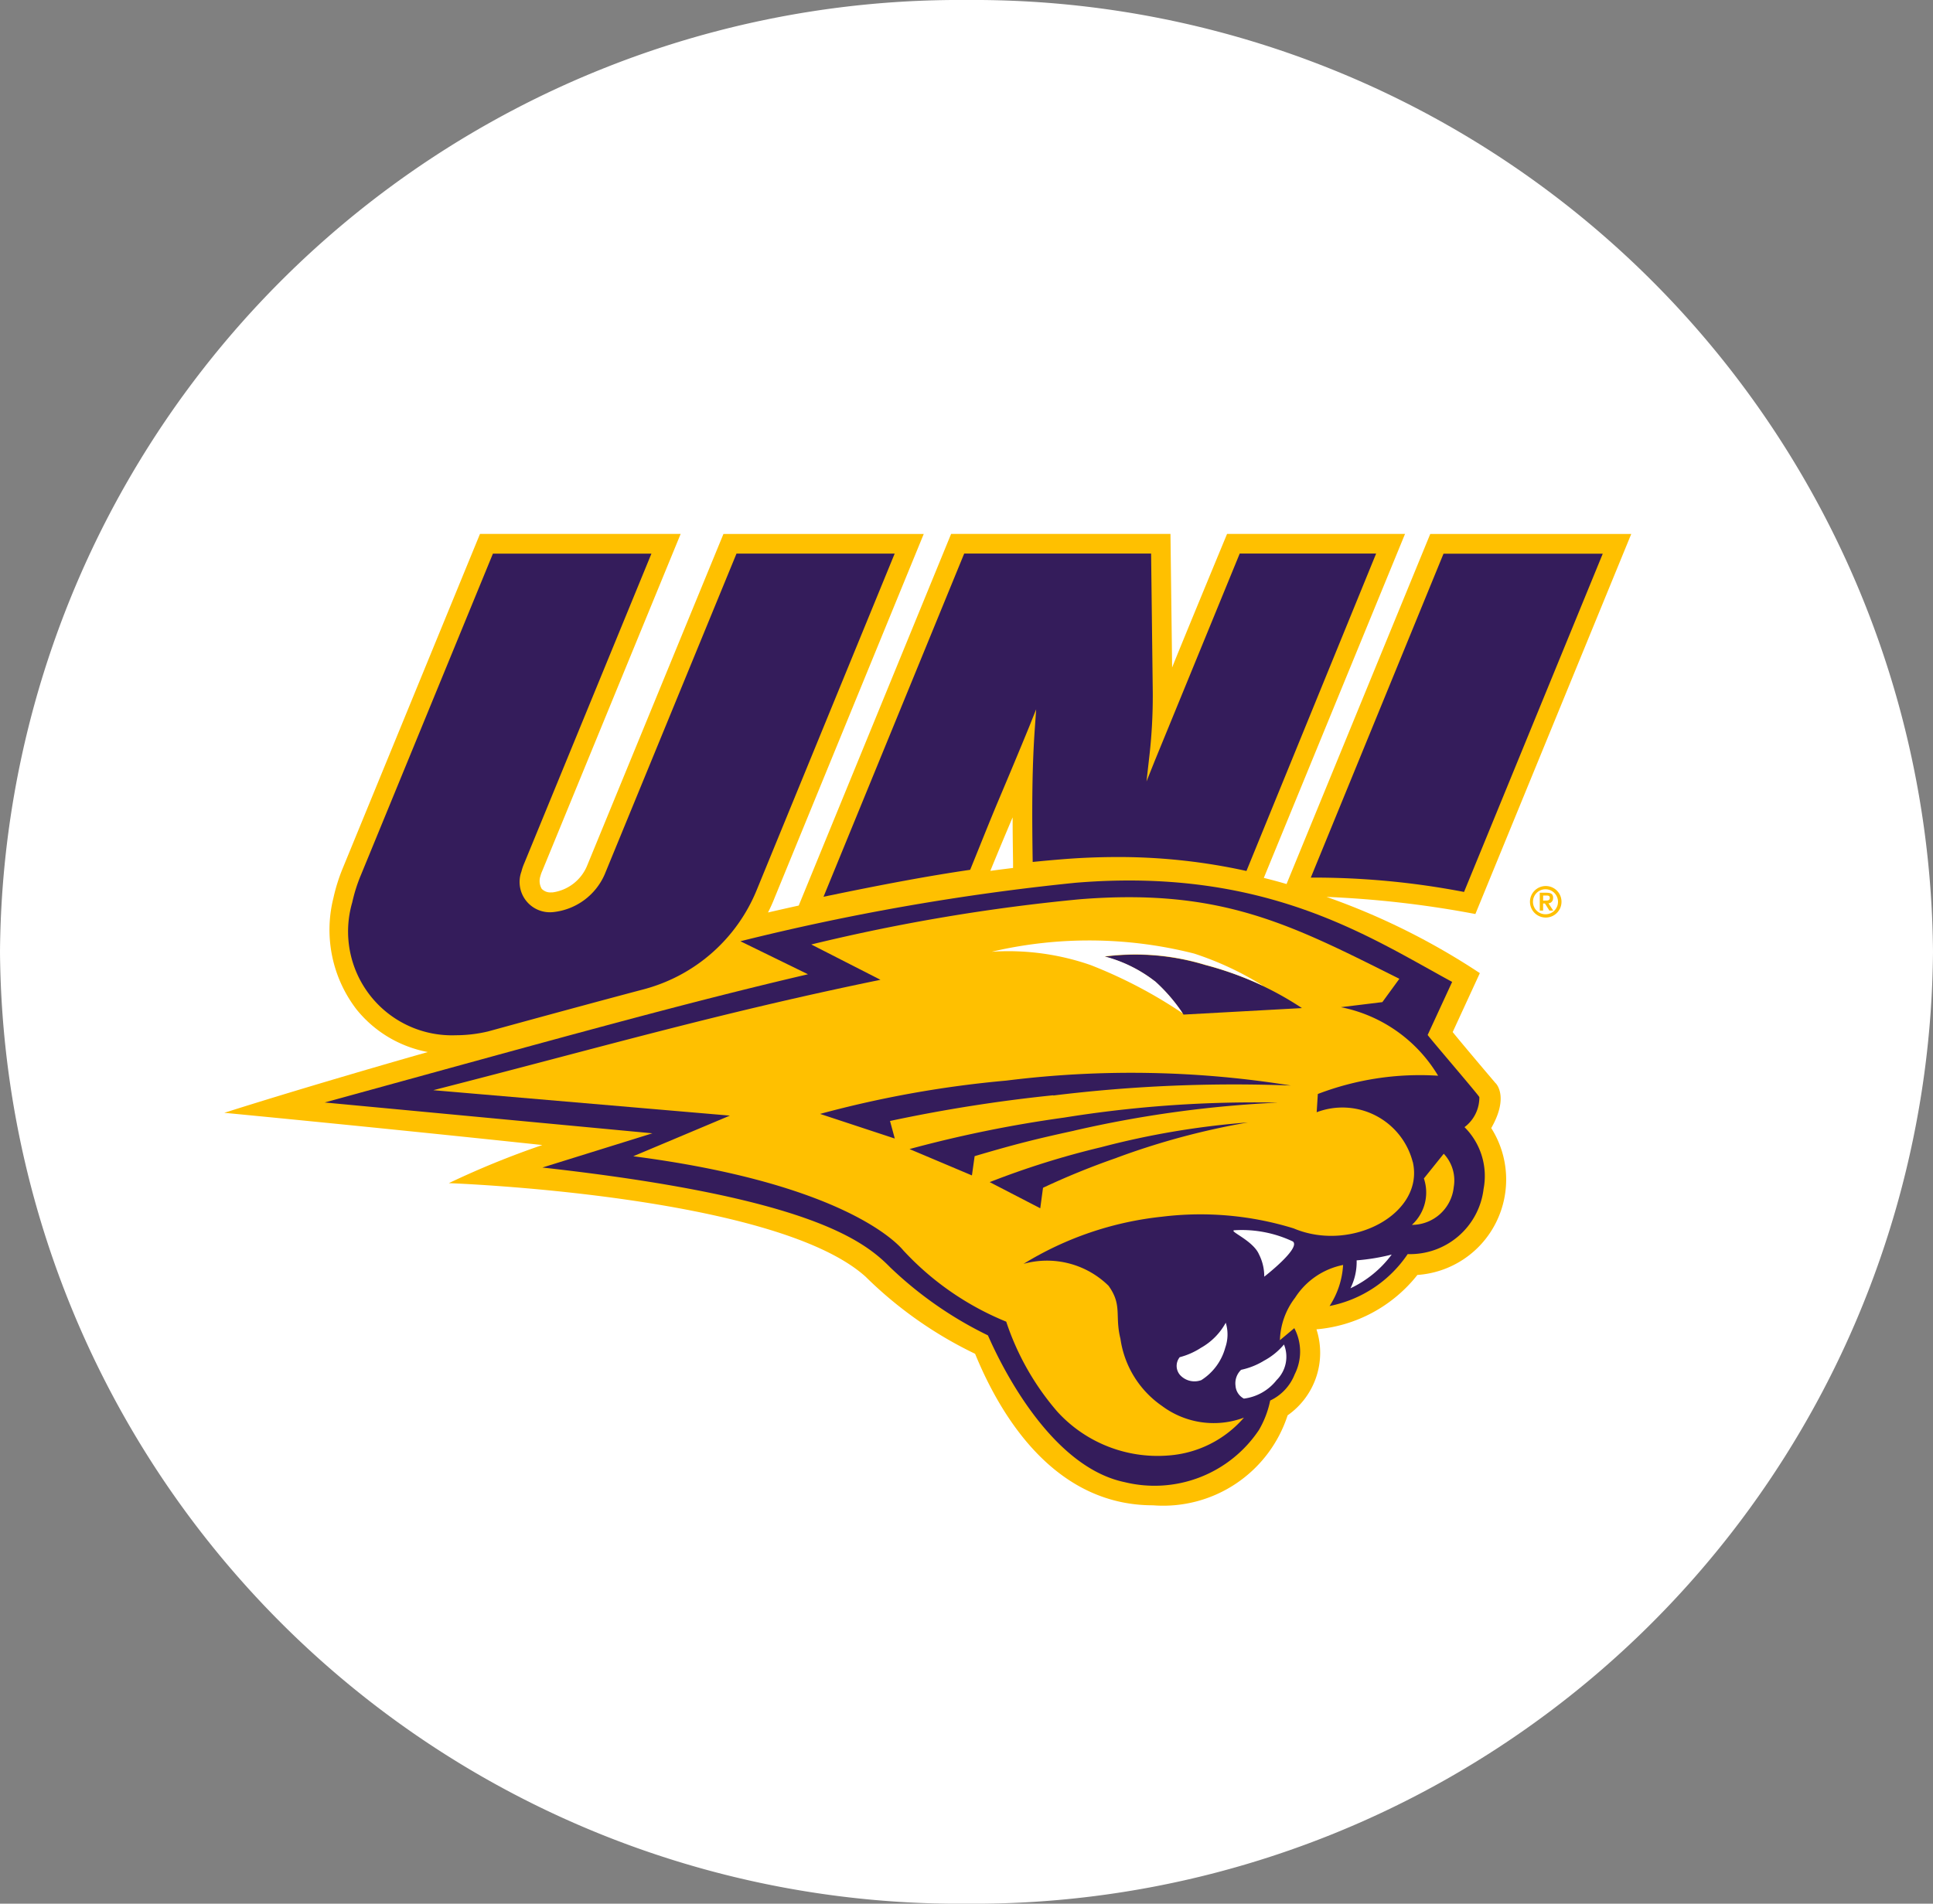
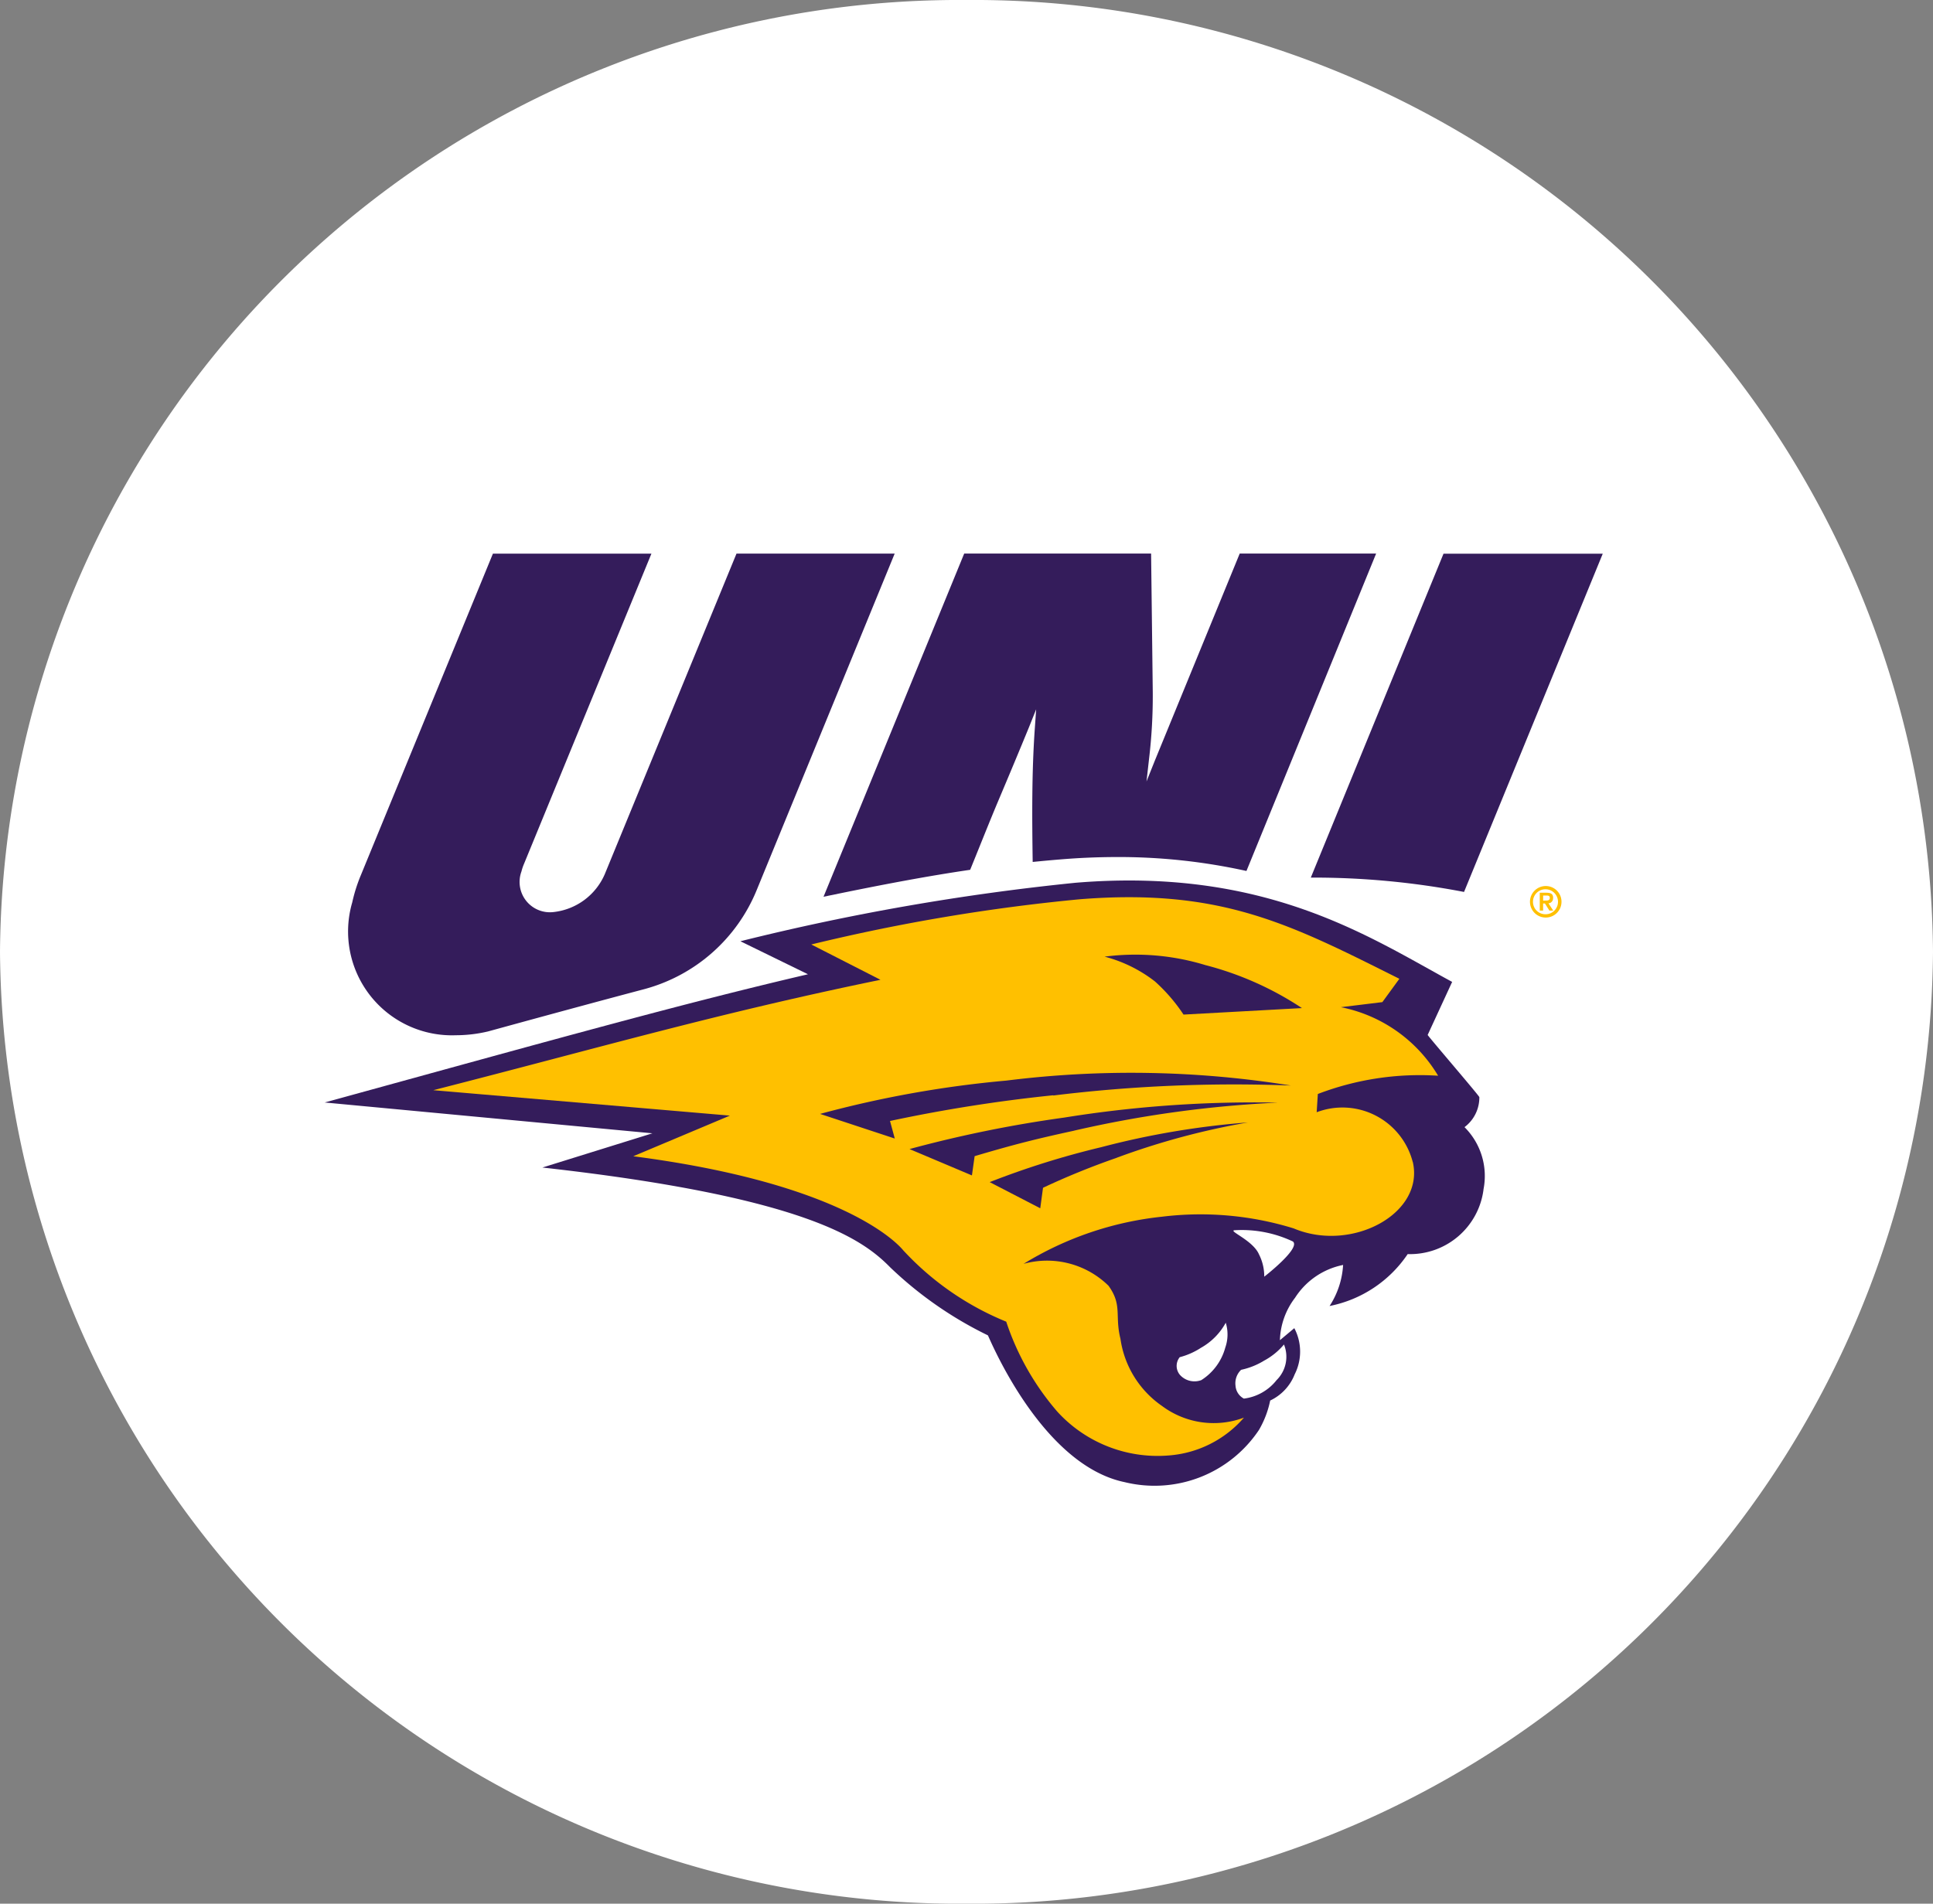
<svg xmlns="http://www.w3.org/2000/svg" id="northern-iowa-logo" width="58" height="57.133" viewBox="0 0 58 57.133">
  <rect x="0" y="0" width="58" height="57.133" fill="#808080" stroke="none" />
  <defs>
    <clipPath id="clip-path">
      <rect id="Rectangle_3817" data-name="Rectangle 3817" width="58" height="57.133" fill="none" />
    </clipPath>
  </defs>
  <g id="Group_6725" data-name="Group 6725" clip-path="url(#clip-path)">
    <path id="Path_12886" data-name="Path 12886" d="M58,28.567A28.786,28.786,0,0,1,29,57.133,28.786,28.786,0,0,1,0,28.567,28.786,28.786,0,0,1,29,0,28.786,28.786,0,0,1,58,28.567" fill="#fff" />
-     <path id="Path_12887" data-name="Path 12887" d="M61.319,71.661s-.936-1.1-1.289-1.536l.815-1.769a20.821,20.821,0,0,0-4.6-2.288,30.678,30.678,0,0,1,4.466.514l4.677-11.406H59.357L55.045,65.682q-.34-.1-.682-.184L58.6,55.175h-5.34S51.8,58.7,51.612,59.184l-.05-4.009H44.98L40.408,66.328c-.323.071-.631.141-.922.208a4.84,4.84,0,0,0,.2-.445l4.473-10.915H38.149l-4.1,9.978a1.316,1.316,0,0,1-1.026.779h-.042a.354.354,0,0,1-.154-.022.36.36,0,0,1-.131-.086.465.465,0,0,1-.039-.381.971.971,0,0,1,.054-.152l4.154-10.117H30.844L26.736,65.184a5.4,5.4,0,0,0-.291.922,3.922,3.922,0,0,0,.7,3.346,3.6,3.6,0,0,0,2.133,1.272c-3.857,1.1-6.106,1.824-6.106,1.824s4.452.425,9.543.967a26.132,26.132,0,0,0-2.806,1.144s9.783.348,12.507,2.809A12.167,12.167,0,0,0,45.7,79.78c.765,1.868,2.375,4.547,5.335,4.547a3.925,3.925,0,0,0,4.042-2.7,2.291,2.291,0,0,0,.866-2.581,4.33,4.33,0,0,0,3.028-1.632,2.855,2.855,0,0,0,2.357-1.569,2.886,2.886,0,0,0-.141-2.839c.547-.957.131-1.348.131-1.348M46.826,63.675c0,.468.007.924.013,1.356V65.2q-.341.041-.682.087c.216-.529.443-1.073.67-1.608" transform="translate(-16.442 -39.151)" fill="#ffc000" />
    <path id="Path_12888" data-name="Path 12888" d="M158.484,92v-.152h.1c.062,0,.1.012.1.07s-.038.08-.095.08Zm.3-.076c0-.119-.056-.16-.213-.16h-.188V92.3h.1v-.214h.055l.134.214h.115l-.143-.218a.148.148,0,0,0,.056-.015.14.14,0,0,0,.046-.036.142.142,0,0,0,.035-.108Zm-.218.486a.373.373,0,0,1-.355-.222.379.379,0,0,1,.073-.414.376.376,0,0,1,.54.524.364.364,0,0,1-.258.112m0-.847a.473.473,0,1,0,.469.472.471.471,0,0,0-.469-.472" transform="translate(-112.182 -64.972)" fill="#ffc000" fill-rule="evenodd" />
    <path id="Path_12889" data-name="Path 12889" d="M68.32,100.27a2.222,2.222,0,0,1-2.275,1.936,3.685,3.685,0,0,1-2.344,1.558,2.51,2.51,0,0,0,.406-1.232,2.23,2.23,0,0,0-1.441.984,2.2,2.2,0,0,0-.455,1.274l.432-.361a1.509,1.509,0,0,1,.011,1.386,1.455,1.455,0,0,1-.735.786,2.894,2.894,0,0,1-.337.883,3.767,3.767,0,0,1-4.026,1.567c-2.538-.524-4.089-4.4-4.108-4.407a11.493,11.493,0,0,1-2.926-2.036c-.8-.813-2.457-2.109-10.44-3l3.3-1.027-9.832-.925c7.034-1.934,10.759-2.975,14.5-3.848l-2.027-.991a71,71,0,0,1,10.044-1.754c5.725-.478,8.84,1.635,11.312,2.974l-.735,1.593c.118.162,1.552,1.83,1.551,1.866a1.112,1.112,0,0,1-.445.9,2.069,2.069,0,0,1,.569,1.87" transform="translate(-23.807 -64.569)" fill="#341c5b" fill-rule="evenodd" />
    <path id="Path_12890" data-name="Path 12890" d="M128.336,131.058a2.194,2.194,0,0,1-.673.265.559.559,0,0,0-.168.477.473.473,0,0,0,.251.387,1.482,1.482,0,0,0,.982-.556.984.984,0,0,0,.221-1.068,2.03,2.03,0,0,1-.612.493m.88-3.584a3.582,3.582,0,0,0-1.727-.339c-.278,0,.523.288.71.727a1.449,1.449,0,0,1,.157.668s1.115-.863.856-1.059" transform="translate(-90.423 -90.213)" fill="#fff" fill-rule="evenodd" />
    <path id="Path_12891" data-name="Path 12891" d="M74.156,100.667a2.178,2.178,0,0,0-2.882-1.492l.035-.548a8.561,8.561,0,0,1,3.609-.548A4.393,4.393,0,0,0,72,96.022l1.245-.152.51-.7c-3.247-1.623-5.325-2.727-9.588-2.387A56.717,56.717,0,0,0,56.11,94.14L58.186,95.2c-4.921,1.012-8.372,2.024-13.418,3.313l8.9.763-2.9,1.22c6.324.82,7.939,2.627,8.1,2.822a8.642,8.642,0,0,0,3.091,2.142,7.951,7.951,0,0,0,1.533,2.7,4.071,4.071,0,0,0,3.346,1.315,3.307,3.307,0,0,0,2.254-1.135,2.593,2.593,0,0,1-2.458-.35,2.953,2.953,0,0,1-1.248-2.018c-.175-.7.063-1.005-.357-1.589a2.633,2.633,0,0,0-2.55-.658,9.9,9.9,0,0,1,4.154-1.415,9.479,9.479,0,0,1,3.951.351c1.733.733,3.937-.44,3.573-2" transform="translate(-31.767 -65.795)" fill="#ffc000" fill-rule="evenodd" />
    <path id="Path_12892" data-name="Path 12892" d="M122.3,137.44a2.165,2.165,0,0,1-.642.285.416.416,0,0,0,.017.543.587.587,0,0,0,.631.145,1.672,1.672,0,0,0,.719-.977,1.192,1.192,0,0,0,.014-.745,1.916,1.916,0,0,1-.738.749" transform="translate(-86.26 -96.994)" fill="#fff" fill-rule="evenodd" />
-     <path id="Path_12893" data-name="Path 12893" d="M146.233,119.976a1.315,1.315,0,0,1-.36,1.393,1.264,1.264,0,0,0,1.256-1.135,1.169,1.169,0,0,0-.3-1Z" transform="translate(-103.509 -84.609)" fill="#ffc000" fill-rule="evenodd" />
    <path id="Path_12894" data-name="Path 12894" d="M91.725,102.834a46.03,46.03,0,0,0-4.9.772l.143.527-2.241-.739a32.339,32.339,0,0,1,5.59-1,30.171,30.171,0,0,1,8.534.148,44.47,44.47,0,0,0-7.129.3m.619,1.057c-1.168.253-1.826.422-2.977.763l-.081.578-1.873-.791a37.1,37.1,0,0,1,4.635-.944,35.9,35.9,0,0,1,6.417-.45,34.331,34.331,0,0,0-6.121.843m1.288.813a22.426,22.426,0,0,0-2.213.9l-.083.615-1.517-.785a25.2,25.2,0,0,1,3.348-1.049,24.718,24.718,0,0,1,4.4-.742,22.235,22.235,0,0,0-3.935,1.059m1.145-5.291a5.161,5.161,0,0,1,.858.995l3.553-.195a9.57,9.57,0,0,0-2.9-1.291,7.184,7.184,0,0,0-3.021-.253,4.178,4.178,0,0,1,1.51.744" transform="translate(-60.12 -69.964)" fill="#341c5b" fill-rule="evenodd" />
-     <path id="Path_12895" data-name="Path 12895" d="M107.355,98.407a4.183,4.183,0,0,0-1.509-.744,7.2,7.2,0,0,1,3.021.252,10.368,10.368,0,0,1,1.744.635,9.384,9.384,0,0,0-2.076-.972,12.8,12.8,0,0,0-6.075-.055,7.53,7.53,0,0,1,2.969.4,14.184,14.184,0,0,1,2.763,1.449,5.087,5.087,0,0,0-.835-.967m5.868,9.218a3.264,3.264,0,0,0,1.237-1.012,6.2,6.2,0,0,1-1.052.174,1.77,1.77,0,0,1-.185.837" transform="translate(-72.704 -68.96)" fill="#fff" />
    <path id="Path_12896" data-name="Path 12896" d="M95.022,63.406l-.252.629.076-.674a15.977,15.977,0,0,0,.112-1.993l-.05-4.172H89.3l-4.221,10.3c1.85-.385,3.175-.629,4.4-.809.28-.686.563-1.405.856-2.1.325-.769.631-1.5.91-2.182l.214-.534-.04.571c-.094,1.322-.083,2.7-.064,4.009.273-.027.549-.053.835-.076q.826-.069,1.657-.071a17.759,17.759,0,0,1,3.922.418l3.891-9.526H97.567Zm9.276,3.945L108.46,57.2h-4.778L99.7,66.921a23.813,23.813,0,0,1,4.6.431" transform="translate(-60.369 -40.583)" fill="#341c5b" />
    <path id="Path_12897" data-name="Path 12897" d="M44.977,70.268a5.059,5.059,0,0,0,3.337-2.962l4.141-10.1H47.709l-3.951,9.617a1.9,1.9,0,0,1-1.531,1.14.91.91,0,0,1-.971-1.216,1.507,1.507,0,0,1,.081-.239l3.819-9.3H40.4l-3.962,9.648a4.784,4.784,0,0,0-.259.818,3.116,3.116,0,0,0,3.109,3.987,4.189,4.189,0,0,0,.965-.114c1.794-.492,3.328-.909,4.718-1.277" transform="translate(-25.61 -40.592)" fill="#341c5b" fill-rule="evenodd" />
  </g>
</svg>